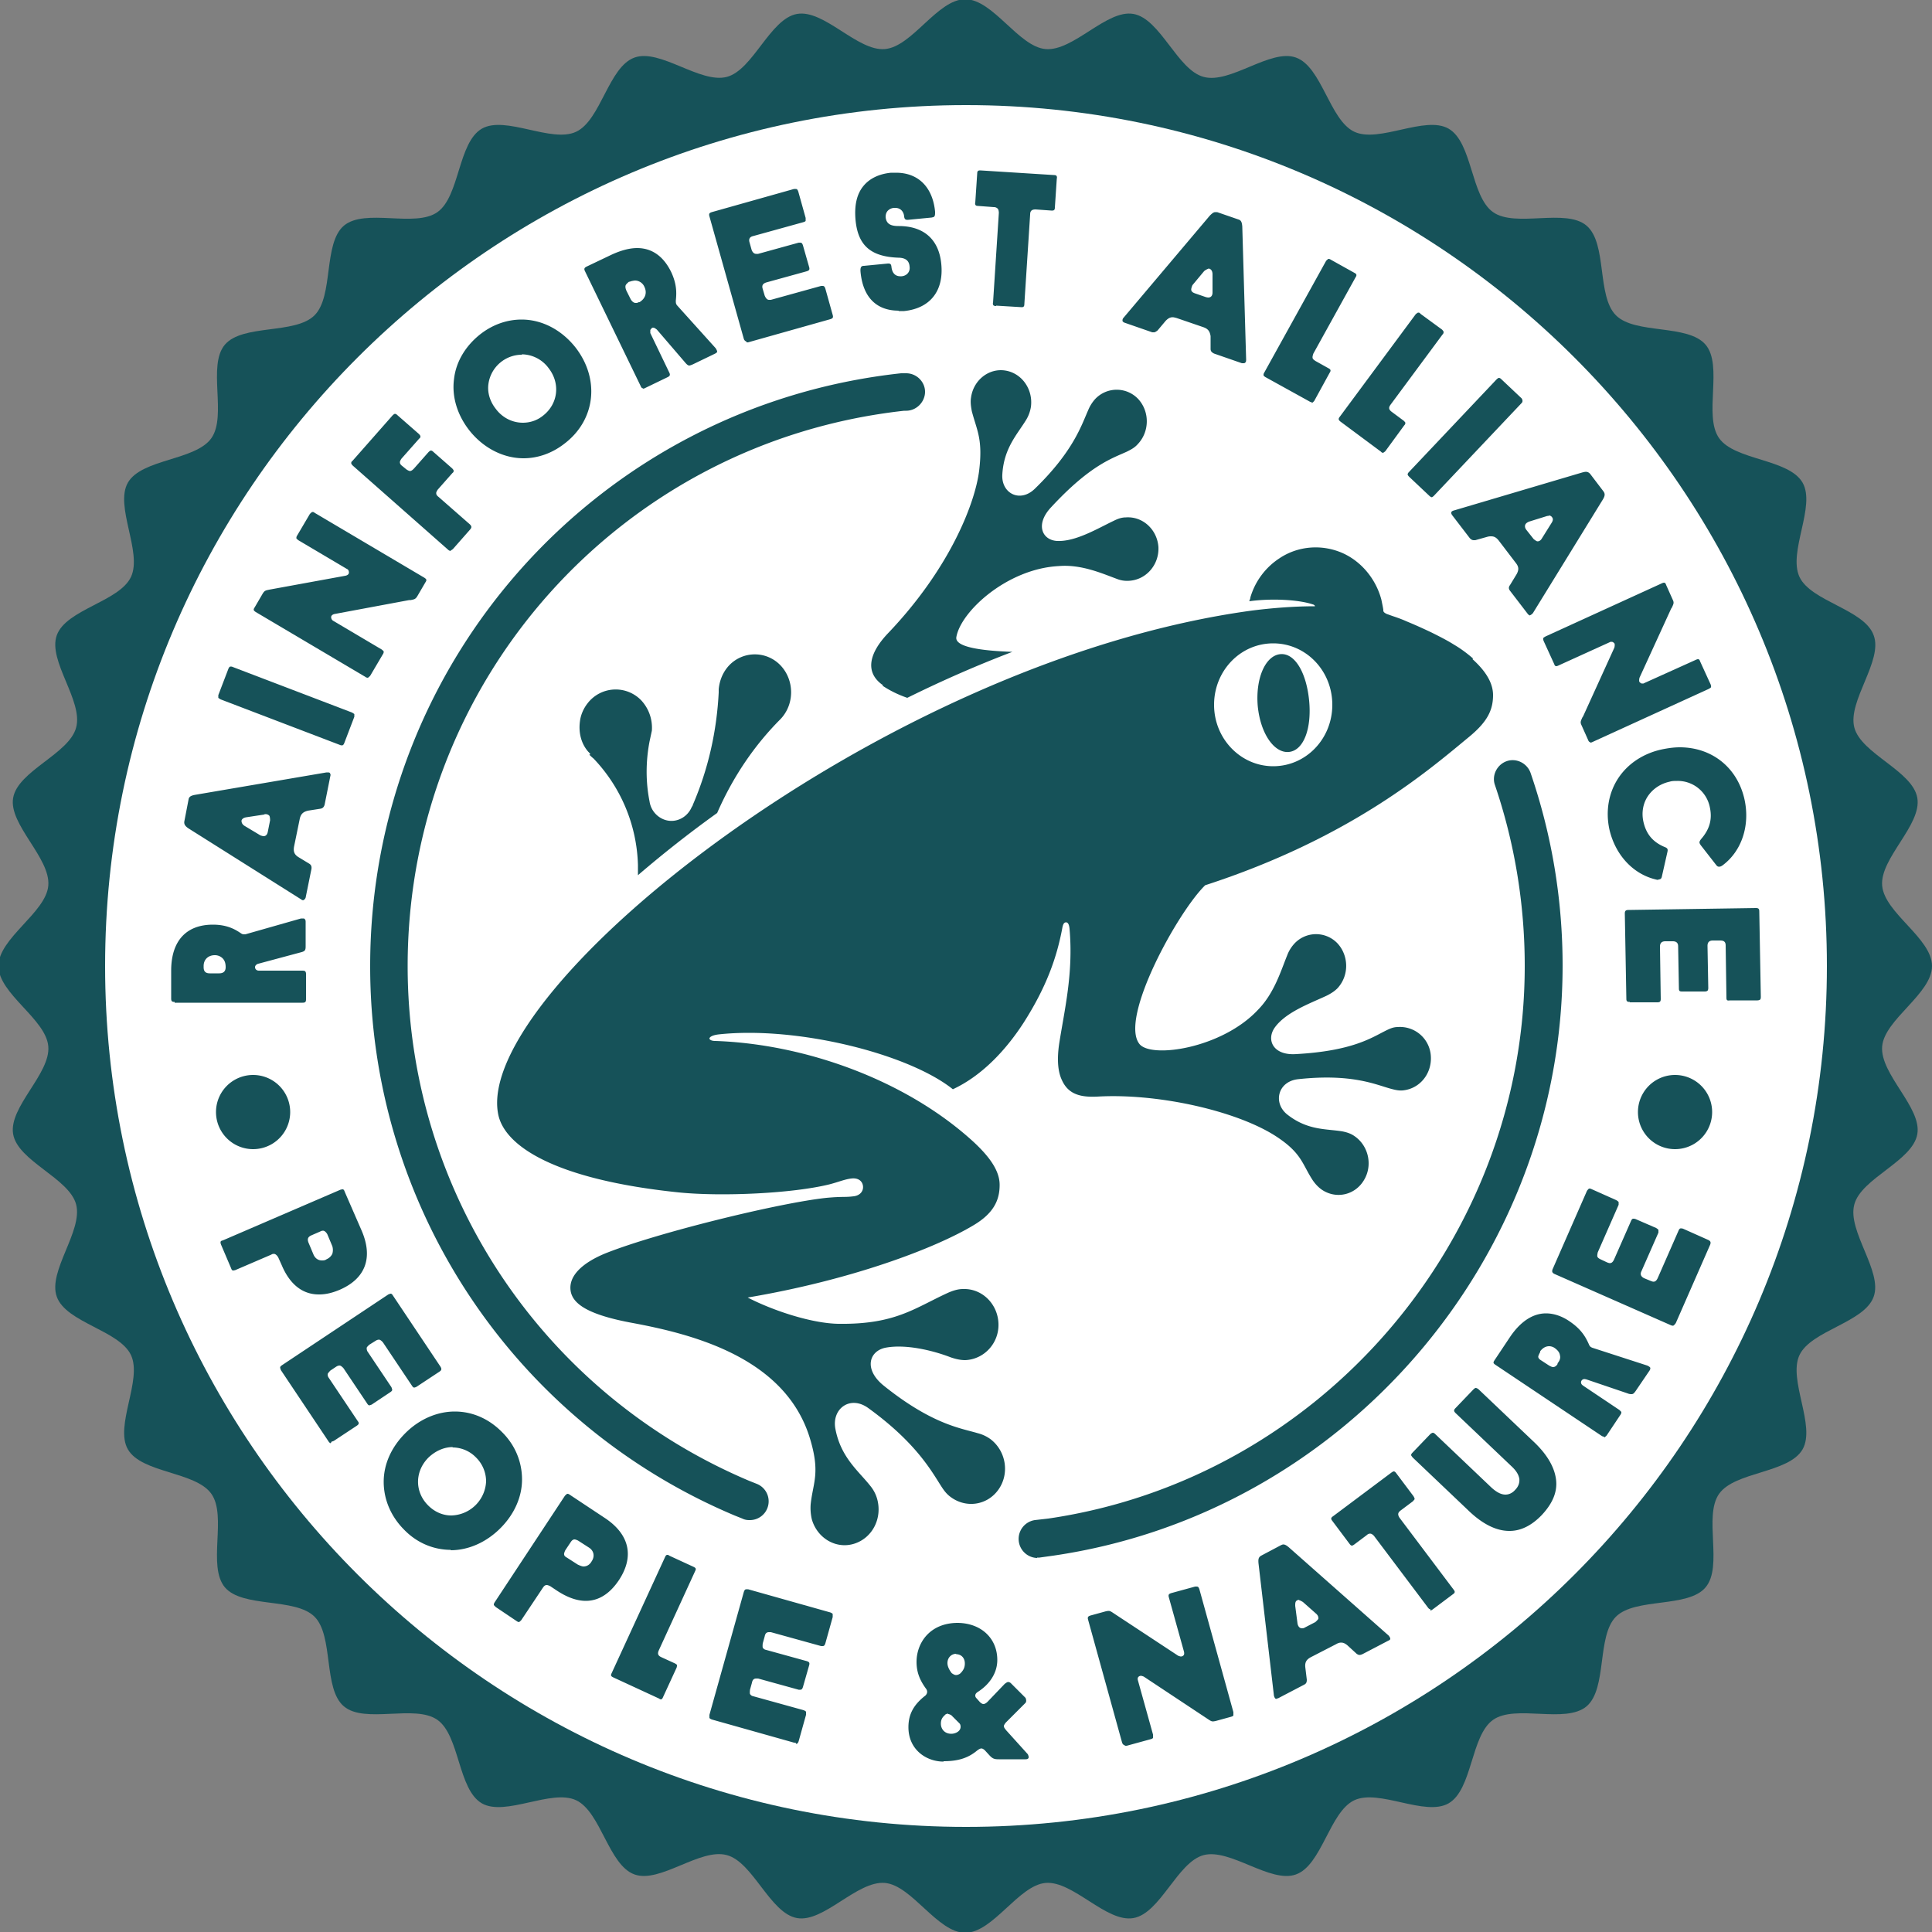
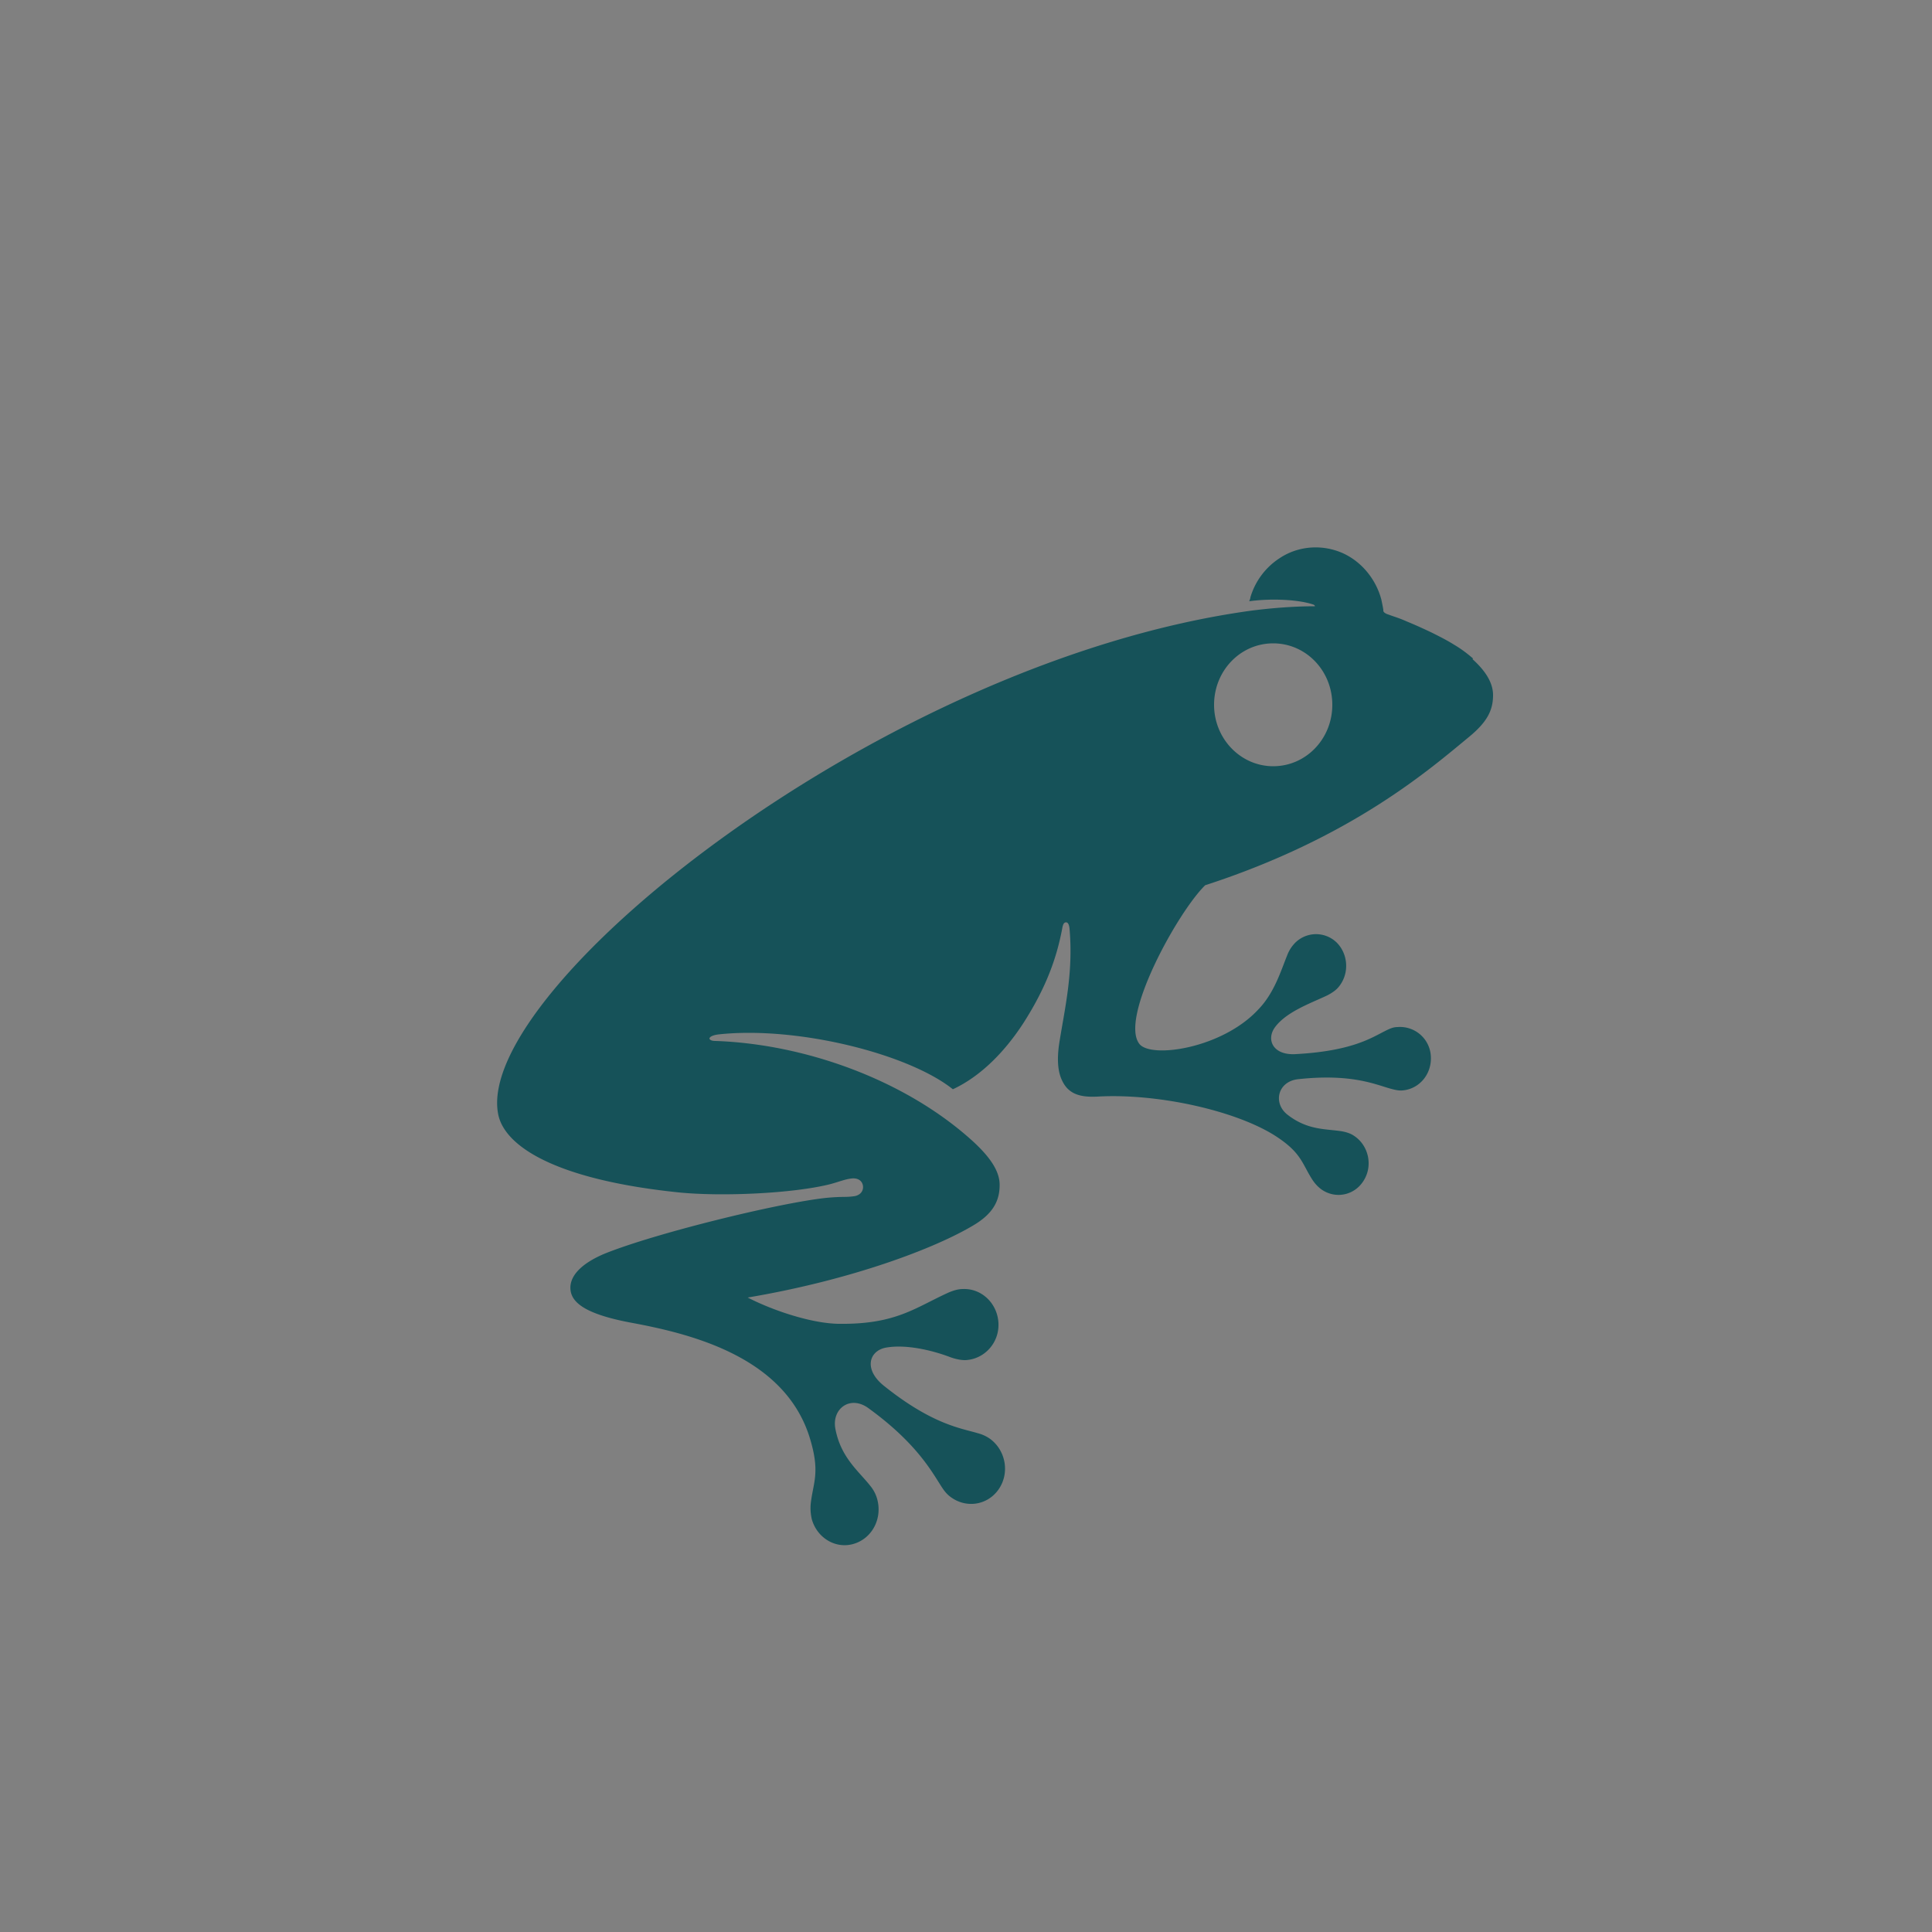
<svg xmlns="http://www.w3.org/2000/svg" viewBox="0 0 50 50">
  <rect x="0" y="0" width="50" height="50" fill="#808080" stroke="none" />
  <g id="b">
    <g id="c">
-       <path d="M50 25c0-.72-1.23-1.37-1.29-2.08-.06-.71 1.03-1.57.91-2.27s-1.45-1.14-1.63-1.82c-.18-.69.75-1.73.5-2.39-.24-.67-1.62-.87-1.92-1.51-.3-.65.43-1.83.08-2.44-.36-.62-1.75-.57-2.16-1.15-.41-.58.11-1.88-.35-2.42-.46-.54-1.82-.26-2.32-.76-.5-.5-.22-1.86-.76-2.32-.54-.46-1.84.06-2.42-.35-.58-.41-.53-1.8-1.15-2.16-.61-.35-1.8.38-2.44.08-.64-.3-.84-1.68-1.51-1.92-.66-.24-1.7.69-2.39.5-.68-.18-1.12-1.51-1.82-1.63-.69-.12-1.55.97-2.27.91-.7-.06-1.36-1.29-2.08-1.29s-1.37 1.23-2.08 1.29c-.71.06-1.57-1.03-2.27-.91s-1.14 1.45-1.82 1.63c-.69.18-1.73-.74-2.39-.5-.67.24-.87 1.62-1.51 1.92-.64.3-1.83-.43-2.44-.08-.62.36-.57 1.75-1.15 2.16-.58.41-1.87-.11-2.42.35-.54.46-.26 1.82-.76 2.32-.5.5-1.86.22-2.32.76-.46.54.06 1.84-.35 2.42-.41.58-1.8.53-2.16 1.15-.35.61.38 1.8.08 2.44-.3.64-1.68.84-1.92 1.51-.24.66.69 1.7.5 2.39-.18.68-1.51 1.12-1.63 1.82-.12.69.97 1.55.91 2.27-.06.7-1.29 1.36-1.29 2.08s1.23 1.37 1.29 2.08c.06.71-1.03 1.57-.91 2.27s1.45 1.14 1.63 1.82c.18.69-.74 1.73-.5 2.39.24.67 1.62.87 1.92 1.51.3.64-.43 1.83-.08 2.44.36.62 1.75.57 2.16 1.15.41.58-.11 1.87.35 2.42.46.54 1.82.26 2.32.76.5.5.22 1.87.76 2.32.54.46 1.84-.06 2.42.35.58.41.53 1.8 1.15 2.16.61.35 1.8-.38 2.44-.08.64.3.84 1.68 1.51 1.92.66.24 1.7-.69 2.39-.5.68.18 1.12 1.51 1.82 1.63.69.12 1.55-.97 2.27-.91.7.06 1.36 1.29 2.08 1.29s1.38-1.23 2.08-1.29c.71-.06 1.57 1.03 2.27.91s1.14-1.45 1.82-1.63c.69-.18 1.73.74 2.39.5.67-.24.87-1.62 1.51-1.92.64-.3 1.83.43 2.44.08.62-.36.57-1.75 1.15-2.16.58-.41 1.87.11 2.42-.35.54-.46.26-1.82.76-2.32.5-.5 1.87-.22 2.32-.76.46-.54-.06-1.84.35-2.42.41-.58 1.8-.53 2.16-1.15.35-.61-.38-1.8-.08-2.44.3-.64 1.68-.84 1.92-1.51.24-.66-.69-1.7-.5-2.39.18-.68 1.51-1.12 1.63-1.82.12-.69-.97-1.55-.91-2.27.06-.7 1.29-1.36 1.29-2.08" fill="#165259" />
-       <path d="M25 47.28C12.72 47.28 2.72 37.29 2.72 25S12.72 2.72 25 2.72 47.28 12.71 47.28 25 37.29 47.28 25 47.28" fill="#fff" />
-       <path d="M15.25 19.53s.07.07.11.1a4.15 4.15 0 011.15 2.76v.26c.63-.54 1.31-1.08 2.05-1.61.41-.94.97-1.76 1.64-2.43.37-.39.36-1.01 0-1.39a.918.918 0 00-1.33 0c-.16.17-.25.39-.27.62v.08c-.05.98-.26 1.96-.67 2.91 0 .02-.02.04-.03.06-.13.3-.47.44-.76.3a.593.593 0 01-.33-.45c-.1-.5-.1-1.03 0-1.55l.06-.28c.02-.28-.07-.56-.27-.78a.918.918 0 00-1.4.08c-.1.13-.17.29-.19.45-.04.28.02.57.21.79.02.02.04.04.06.07m7.55-1.78c.21.14.42.24.65.32.89-.44 1.8-.84 2.72-1.19-.84-.03-1.49-.13-1.45-.38.11-.66 1.31-1.77 2.65-1.84.58-.05 1.12.19 1.5.33.1.04.21.06.33.05.44-.03.77-.42.75-.87-.03-.45-.4-.8-.84-.77-.12 0-.22.04-.32.09-.42.2-.98.54-1.46.52-.39-.02-.58-.43-.15-.88 1.01-1.09 1.58-1.26 1.95-1.43.1-.05.2-.1.28-.19.31-.32.32-.84.02-1.17a.765.765 0 00-1.12 0c-.08.09-.14.19-.18.29-.17.38-.38 1.06-1.38 2.03-.38.37-.87.12-.84-.37.04-.69.39-1.04.62-1.42.06-.1.1-.21.12-.33.06-.45-.23-.87-.66-.94-.43-.07-.83.25-.89.7-.02.12 0 .24.02.35.13.5.29.72.19 1.54-.1.82-.74 2.51-2.35 4.2-.49.51-.63 1.02-.13 1.36m10.27-.81c-.38.04-.64.62-.58 1.34.07.72.43 1.23.81 1.19.38-.04.59-.61.52-1.33-.07-.72-.37-1.24-.75-1.2" fill="#165259" />
      <path d="M38.12 17.04c-.15-.13-.31-.25-.48-.35-.19-.12-.39-.22-.59-.32-.21-.1-.43-.2-.65-.29-.11-.05-.22-.09-.34-.13-.06-.02-.11-.04-.17-.06-.04-.02-.08-.04-.09-.08v-.03c-.01-.07-.03-.16-.05-.26-.14-.53-.51-.98-.99-1.2-.53-.24-1.16-.2-1.65.13a1.823 1.823 0 00-.75 1.01c0 .03-.02.07-.03.1.59-.08 1.28-.04 1.64.08.04.01.06.03.06.05-.51 0-1.06.04-1.62.11-9.58 1.3-20.12 9.79-19.52 13.02.15.84 1.48 1.71 4.68 2.04 1.1.11 2.93.03 3.9-.21.23-.06.39-.13.56-.15.15-.02.27.04.3.17.03.14-.06.27-.24.29-.24.03-.26 0-.7.04-1.23.13-4.41.91-5.73 1.44-.58.24-.96.58-.89.98.06.33.46.61 1.61.82 1.55.29 3.92.89 4.57 2.95.29.93.09 1.17.03 1.74-.01.13 0 .26.03.39.14.49.63.78 1.1.63.47-.15.73-.66.59-1.16a.922.922 0 00-.18-.34c-.3-.38-.76-.73-.9-1.47-.1-.52.38-.88.85-.54 1.23.89 1.63 1.62 1.88 2.01.07.11.14.21.25.29.4.3.95.22 1.24-.19.29-.41.2-.99-.2-1.3a.96.96 0 00-.34-.16c-.43-.13-1.17-.22-2.43-1.23-.52-.42-.38-.89.04-.98.51-.1 1.21.06 1.7.25.12.04.24.07.37.07.49-.02.88-.44.86-.95-.02-.51-.43-.91-.92-.89-.13 0-.25.04-.37.09-.88.4-1.37.83-2.85.81-.68-.01-1.67-.33-2.35-.68 2.67-.45 4.85-1.27 5.86-1.88.48-.29.67-.62.66-1.06-.01-.35-.26-.71-.71-1.12-1.76-1.59-4.35-2.5-6.64-2.58-.11 0-.15-.03-.16-.06 0-.04.07-.09.24-.11 2.03-.22 4.91.5 6.06 1.42.73-.34 1.35-.98 1.83-1.72.6-.94.86-1.7 1-2.44.02-.12.05-.16.1-.16s.08.06.09.17c.1 1.16-.13 2.08-.27 2.98-.06.42-.03.73.08.95.17.36.49.43.91.41 1.53-.09 3.54.35 4.58 1 .71.45.71.73.99 1.16.06.09.14.18.24.25.37.25.86.14 1.09-.25.23-.38.12-.89-.25-1.14-.1-.07-.21-.1-.31-.12-.42-.07-.9-.02-1.43-.44-.37-.3-.24-.85.28-.91 1.37-.15 1.99.13 2.38.24.11.03.22.06.33.05.44-.04.76-.43.73-.89a.8.8 0 00-.86-.75c-.12 0-.22.05-.32.1-.36.18-.86.52-2.31.6-.6.04-.78-.38-.54-.7.29-.39.9-.61 1.33-.81.1-.05.2-.11.28-.19.31-.33.3-.85 0-1.17a.765.765 0 00-1.12.02c-.08.09-.14.19-.18.3-.16.39-.33.97-.75 1.4-.93 1-2.76 1.27-3.07.89-.53-.66.99-3.42 1.7-4.11 3.79-1.23 5.81-3 6.83-3.84.46-.38.62-.68.62-1.08 0-.34-.22-.65-.53-.93m-5.16 2.77c-.84 0-1.53-.71-1.53-1.59s.68-1.59 1.53-1.59 1.53.71 1.53 1.59-.68 1.59-1.53 1.59" fill="#165259" />
-       <path d="M19.39 39.34c-.06 0-.12-.01-.18-.04l-.2-.08A15.414 15.414 0 019.58 25c0-7.89 5.91-14.49 13.74-15.34h.13c.27 0 .49.22.49.48s-.22.49-.49.49h-.05c-7.33.81-12.85 6.98-12.85 14.37 0 5.82 3.47 11.05 8.83 13.32l.2.08a.486.486 0 01-.18.94m7.44.98a.493.493 0 01-.06-.98l.35-.04c7.03-1.03 12.33-7.18 12.33-14.3 0-1.6-.26-3.18-.77-4.68-.09-.25.05-.53.3-.62.25-.09.53.05.62.3.55 1.6.83 3.28.83 4.99 0 7.6-5.66 14.17-13.18 15.27l-.36.05h-.06m17.47-11.53a.96.96 0 11-1.92 0 .96.96 0 011.92 0m-36.8 0a.96.96 0 11-1.92 0 .96.96 0 011.92 0m.74 4.72c-.42 0-.75-.26-.96-.76l-.09-.2s-.05-.09-.11-.09c-.02 0-.04 0-.07.02l-.93.4s-.04.01-.05.01c-.02 0-.04 0-.06-.06l-.26-.61s-.02-.05-.01-.07c0-.02.02-.03.06-.04l3.04-1.31s.04-.01.05-.01c.02 0 .04 0 .06.06l.44 1.01c.3.7.1 1.24-.57 1.53-.19.08-.36.12-.53.12m.1-1.65s-.04 0-.07.02l-.23.1c-.09.04-.11.09-.08.18l.13.31c.04.1.12.16.22.16.04 0 .08 0 .12-.03.07-.03.12-.08.15-.14a.34.34 0 000-.2l-.13-.31s-.05-.09-.11-.09m.2 5.5s-.03 0-.06-.05l-1.23-1.84s-.02-.05-.02-.07c0-.02.02-.04.05-.06l2.75-1.83s.05-.02.06-.02c.01 0 .03 0 .06.05l1.23 1.84s.03.05.02.07c0 .02-.02.04-.05.06l-.59.39s-.04.02-.06.02c-.01 0-.03 0-.06-.05l-.75-1.12s-.06-.07-.1-.07c-.03 0-.06.01-.09.03l-.16.1s-.06.05-.07.08c0 .03 0 .07.03.11l.61.91s.02.05.02.07c0 .02-.02.04-.05.06l-.48.32s-.05.02-.06.02c-.01 0-.03 0-.06-.05l-.61-.91s-.06-.07-.1-.07c-.03 0-.06.01-.09.03l-.15.1s-.06.06-.07.09c0 .03 0 .06.03.1l.75 1.12c.04.05.03.08-.03.12l-.59.39s-.05.02-.06.02m3.09 2.8c-.45 0-.88-.18-1.21-.52-.34-.34-.53-.78-.53-1.24 0-.46.2-.9.56-1.26.36-.36.82-.56 1.28-.56s.88.19 1.21.52c.35.34.53.78.53 1.24 0 .45-.2.9-.56 1.26-.36.36-.82.57-1.29.57m.06-2.67c-.23 0-.45.1-.63.27-.36.36-.36.89-.01 1.24.17.17.38.26.6.26a.923.923 0 00.9-.88.87.87 0 00-.26-.62.848.848 0 00-.61-.26m1.73 4.52s-.03 0-.06-.02l-.55-.37-.05-.05c0-.02 0-.04.02-.07l1.82-2.76s.05-.05.06-.05c.02 0 .03 0 .06.02l.92.61c.63.42.76.99.36 1.6-.24.36-.53.54-.86.54-.23 0-.48-.09-.74-.26l-.18-.12s-.06-.03-.09-.03c-.05 0-.08.04-.1.07l-.56.84s-.05.05-.06.05m1.44-2.14c-.05 0-.08.04-.1.07l-.14.21s-.04.08-.03.11c0 .03.03.06.07.08l.28.18s.1.05.15.05c.08 0 .16-.04.21-.13.09-.13.06-.28-.07-.36l-.28-.18s-.06-.03-.09-.03m2.24 4.14s-.03 0-.05-.02l-1.19-.55c-.06-.03-.07-.05-.04-.11l1.38-3c.02-.05.04-.06.06-.06.01 0 .03 0 .05.02l.63.29c.06.03.07.05.04.11l-.94 2.05c-.04.09-.02.14.07.18l.35.16s.05.03.05.04c0 .02 0 .04-.01.07l-.35.76c-.02.05-.04.06-.06.06m3.49 1.12h-.04l-2.13-.6s-.05-.02-.06-.04v-.08l.89-3.18c.02-.06.04-.07.07-.07h.04l2.13.6s.05.02.06.04v.08l-.19.68c-.02.06-.04.07-.07.07h-.04l-1.3-.36h-.05c-.08 0-.1.06-.11.11l-.05.18s-.01.08 0 .11c.02.03.04.05.09.06l1.05.29c.06.02.08.04.06.11l-.16.56c-.02.06-.04.07-.07.07h-.04l-1.05-.29h-.05c-.08 0-.1.06-.11.11l-.05.18s-.01.08 0 .11c.02.03.04.05.09.06l1.3.36s.05.02.06.04v.08l-.19.68c-.02.06-.04.07-.07.07m3.82.46c-.45 0-.91-.31-.91-.89 0-.33.13-.58.44-.82.05-.05.06-.11.02-.17-.17-.23-.25-.44-.25-.7 0-.48.33-1 1.05-1.01.61 0 1.04.39 1.04.96 0 .32-.18.62-.51.83-.03.02-.06.05-.06.09 0 .03.01.05.04.08l.08.09s.05.05.09.05c.04 0 .08-.03.11-.06l.44-.46s.06-.05.09-.05c.02 0 .05.01.07.03l.38.38s.04.08 0 .13l-.51.51s-.05.06-.05.09c0 .04.03.07.06.11l.56.62s.03.06.02.09c-.01.03-.04.04-.08.04h-.69c-.11 0-.16-.01-.25-.11l-.11-.12s-.05-.05-.09-.05c-.04 0-.08.03-.12.06-.23.19-.49.27-.86.27zm.12-1.24s-.06 0-.08.03c-.08.07-.11.13-.11.23 0 .13.09.26.27.26.1 0 .24-.06.24-.18 0-.04-.01-.07-.03-.09l-.21-.21s-.05-.03-.08-.03m.21-1.56c-.13 0-.23.1-.23.24 0 .08.04.17.11.26.04.03.08.05.11.05s.07-.01.11-.04l.03-.03c.05-.06.09-.12.09-.23 0-.14-.09-.24-.23-.24zm4.36 2.37s-.05-.01-.07-.07l-.88-3.18c-.02-.07 0-.09.06-.11l.4-.11s.05-.01.07-.01c.04 0 .07.02.13.06l.03.02 1.64 1.08s.05.02.07.02c.03 0 .05-.01.07-.03.02-.02.02-.06.01-.1l-.39-1.4c-.02-.07 0-.09.06-.11l.62-.17h.04c.03 0 .05.01.07.07l.88 3.18v.08c0 .02-.03.03-.06.04l-.4.11s-.05.01-.07.01c-.04 0-.07-.02-.13-.06l-1.66-1.1s-.05-.02-.07-.02a.09.09 0 00-.07.03c-.02.02-.02.06-.01.09l.39 1.4v.08c0 .02-.03.03-.06.04l-.62.17h-.04m3.92-1.21c-.05 0-.06-.06-.07-.08l-.4-3.43c-.01-.11 0-.16.07-.2l.51-.27s.04-.02.06-.02c.04 0 .08.02.14.07l2.59 2.29s.04.05.04.08-.03.04-.05.05l-.67.35s-.05.02-.07.02c-.03 0-.05-.01-.08-.03l-.24-.22c-.06-.05-.11-.07-.16-.07-.04 0-.08.01-.13.04l-.66.34c-.11.06-.15.13-.14.25l.04.33c0 .06-.01.1-.07.13l-.67.35s-.03.01-.05.01m.59-2.56s-.05.01-.07.03c-.03.03-.03.07-.03.13l.06.46c.02.1.08.12.11.12.02 0 .05 0 .08-.02l.27-.14s.07-.06.08-.09c0-.03 0-.07-.05-.12l-.35-.31s-.08-.05-.11-.05m3.41.24s-.03 0-.06-.04l-1.4-1.86s-.05-.06-.1-.06c-.03 0-.06.01-.09.04l-.32.24s-.04.03-.06.03c-.01 0-.03 0-.06-.04l-.45-.6c-.04-.05-.04-.08.02-.12l1.51-1.13s.04-.03.06-.03c.01 0 .03 0 .06.04l.45.6s.03.05.03.07c0 .02-.02.03-.04.06l-.32.24c-.08.06-.08.11-.03.19l1.4 1.86c.04.05.04.08-.02.12l-.52.39s-.04.03-.06.03m2.04-2.06c-.34 0-.7-.18-1.07-.54l-1.43-1.36s-.04-.05-.04-.06c0-.02.01-.04.03-.06l.47-.49s.04-.03.06-.03c.02 0 .04.01.07.04l1.44 1.37c.14.13.26.19.37.19.09 0 .18-.04.25-.12.09-.09.12-.19.11-.29-.02-.11-.08-.21-.21-.33l-1.44-1.37c-.05-.05-.05-.08 0-.13l.46-.48s.04-.04.06-.04.04.01.07.03l1.43 1.36c.35.33.54.66.58.98.04.32-.09.62-.37.92-.26.27-.54.41-.83.41zm1.03-4.78c-.09 0-.17.05-.23.13v.02s-.05.09-.05.12c0 .04.03.07.08.1l.2.13s.07.04.1.04c.05 0 .09-.03.12-.08v-.02c.06-.07.08-.14.06-.21-.01-.07-.06-.13-.13-.18a.262.262 0 00-.17-.05m1.44 2.34s-.03 0-.06-.02l-2.75-1.84c-.06-.04-.06-.06-.02-.12l.4-.6c.27-.4.59-.61.93-.61.2 0 .42.07.63.22.29.2.4.4.48.58.02.05.04.07.09.09l1.42.46s.07.03.08.06c0 .02 0 .04-.02.07l-.36.53c-.05.07-.07.08-.11.08-.02 0-.05 0-.1-.02l-1.06-.36s-.04-.01-.05-.01a.09.09 0 00-.08.04c-.01.02-.02.04-.01.06 0 .02.01.04.05.07l.94.63.05.05c0 .02 0 .04-.02.07l-.36.54s-.05.05-.06.05m1.79-2.89s-.03 0-.06-.01l-3.02-1.33c-.06-.03-.07-.06-.05-.12l.89-2.03s.04-.06.06-.06c.01 0 .03 0 .05.01l.65.29s.05.03.06.05v.07l-.54 1.23s-.02.08-.01.11.04.05.08.07l.17.08s.05.02.07.02c.05 0 .08-.03.11-.09l.44-1c.02-.05.04-.06.06-.06.02 0 .03 0 .06.01l.53.23s.05.03.06.05v.07l-.44 1c-.04.08-.01.14.07.18l.17.07s.05.02.07.02c.05 0 .08-.03.11-.09l.54-1.23c.02-.05.04-.06.06-.06.02 0 .03 0 .06.01l.65.29c.06.03.07.06.05.12l-.89 2.03s-.04.06-.06.06M4.52 25.93c-.07 0-.09-.02-.09-.09v-.72c0-.77.39-1.19 1.08-1.19.35 0 .56.11.72.22.03.02.05.03.08.03h.04l1.44-.41h.05c.02 0 .04 0 .05.02.01.01.02.03.02.06v.64c0 .11-.02.13-.14.16l-1.08.29c-.05.01-.09.05-.09.09 0 .04.03.09.1.09h1.13s.06 0 .07.02c.01.01.02.03.02.07v.65c0 .07-.02.09-.09.09H4.52zm1.04-1.21c-.17 0-.29.11-.29.28v.03c0 .11.05.16.16.16h.24c.11 0 .17-.05.17-.16s-.03-.18-.08-.23a.286.286 0 00-.21-.08zm2.3-1.42s-.04 0-.06-.02l-2.92-1.84c-.09-.06-.12-.11-.11-.18l.11-.57c.01-.07.06-.1.17-.12l3.4-.58h.03c.02 0 .05 0 .06.02.01.02.02.04.01.07l-.15.75c-.02.06-.05.09-.11.1l-.32.05c-.12.03-.18.08-.21.2l-.15.73c-.02.12 0 .2.11.27l.28.17c.05.03.07.07.06.14l-.15.74s-.02.06-.06.06m-1.01-2.21l-.46.07c-.07.01-.12.04-.13.09 0 .05.02.1.09.14l.4.24s.06.02.08.02c.03 0 .09-.01.11-.11l.06-.3s0-.09-.02-.12a.133.133 0 00-.1-.04h-.02zm2.01-1.79s-.03 0-.05-.01L5.71 18.1s-.05-.03-.06-.04v-.07l.26-.68c.02-.05.04-.06.06-.06.01 0 .03 0 .05.01l3.09 1.18s.05.03.06.04v.07l-.26.68c-.02.05-.04.06-.06.06m.67-1.75s-.04 0-.06-.02l-2.84-1.68c-.06-.04-.07-.06-.03-.12l.21-.36c.05-.08.08-.08.17-.1l1.97-.36c.05-.01.09-.04.09-.08s-.01-.08-.06-.1l-1.25-.74s-.05-.04-.05-.05c0-.02 0-.04.02-.07l.33-.56s.05-.05.06-.05c.02 0 .04 0 .06.02l2.84 1.68c.06.04.07.06.03.12l-.21.36c-.05.08-.08.08-.17.1h-.04l-1.93.36c-.05.01-.09.04-.09.08s.02.08.06.1l1.25.74s.05.04.05.05c0 .02 0 .04-.02.07l-.33.56s-.05.05-.06.05m2.14-3.28s-.04-.01-.06-.03l-2.47-2.18s-.04-.04-.04-.06c0-.02 0-.04.03-.06l1.04-1.18s.04-.04.06-.04.04.01.06.03l.56.49s.04.04.04.06c0 .02 0 .04-.03.06l-.46.52s-.05.07-.04.1c0 .03.02.06.06.09l.11.09s.06.04.09.04.06-.02.1-.06l.38-.43s.04-.04.06-.04.04.01.06.03l.49.43s.04.04.04.06c0 .02 0 .04-.03.06l-.38.43s-.05.07-.04.1c0 .03.02.06.06.09l.81.71c.05.05.05.08.01.13l-.44.5s-.04.04-.06.04m1.88-2.38c-.53 0-1.05-.27-1.41-.73-.31-.4-.45-.87-.39-1.32.05-.45.3-.86.68-1.16.32-.25.69-.38 1.07-.38.53 0 1.04.27 1.4.73.63.82.51 1.87-.29 2.48-.32.25-.69.38-1.06.38m-.04-2.68a.877.877 0 00-.87.76c-.03.22.04.45.19.64.17.23.43.36.7.36.19 0 .37-.06.52-.18.39-.3.46-.83.15-1.23a.872.872 0 00-.7-.36m2.93-1.91s-.09.01-.13.03h-.02s-.08.06-.09.1c-.01.04 0 .08.02.13l.11.22s.05.1.13.1c.02 0 .05 0 .08-.02h.02c.15-.09.2-.24.13-.39a.268.268 0 00-.25-.17m.21 2.79s-.04 0-.06-.06l-1.44-2.97c-.03-.06-.02-.09.04-.12l.65-.31c.24-.11.46-.17.66-.17.38 0 .68.21.88.62.15.32.14.55.12.74 0 .05 0 .08.03.12l1 1.11s.04.06.04.09c0 .02-.02.03-.05.05l-.58.28s-.07.03-.09.03c-.03 0-.06-.02-.11-.08L17 8.53s-.06-.05-.09-.05h-.03s-.04.04-.05.06v.08l.49 1.02c.03.06.02.09-.04.12l-.58.28s-.04.02-.05.02m2.67-1.22s-.05-.01-.07-.07l-.89-3.17c-.02-.07 0-.09.06-.11l2.13-.6h.04c.03 0 .05.01.07.07l.19.68v.07c0 .02-.03.03-.06.04l-1.3.36c-.09.02-.12.08-.09.17l.05.18s.03.11.12.11h.05l1.05-.29h.04c.03 0 .05.01.07.07l.16.56c.02.07 0 .09-.06.11l-1.05.29c-.09.03-.12.08-.09.17l.05.17s.04.11.11.11h.05l1.3-.36h.04c.03 0 .05.01.07.07l.19.68c.02.07 0 .09-.06.11l-2.13.6h-.04m3.94-.82c-.58 0-.93-.35-.99-1.01-.01-.13.03-.15.09-.15l.62-.06c.06 0 .08.01.09.08.02.2.13.25.23.25h.03c.14-.01.23-.12.21-.25-.01-.15-.1-.22-.26-.23-.74-.02-1.08-.31-1.14-.99-.03-.36.03-.65.2-.86.16-.2.41-.32.72-.35h.13c.58 0 .95.38 1.01 1.01 0 .06 0 .1-.02.12-.01.02-.03.02-.07.03l-.62.06c-.06 0-.08-.02-.09-.08-.01-.14-.1-.23-.23-.23h-.03a.25.25 0 00-.17.08c-.04.05-.05.1-.05.16.02.2.17.23.34.23.65 0 1.04.35 1.1.98.07.7-.29 1.15-.96 1.22h-.15m2.53-.13s-.06 0-.07-.02c-.01-.01-.02-.03-.01-.07l.15-2.32s0-.08-.03-.11a.133.133 0 00-.1-.04l-.4-.03s-.06 0-.07-.02c-.01-.01-.02-.04-.01-.07l.05-.75c0-.07.03-.08.08-.08l1.9.12s.06 0 .07.02c.01.01.02.04.01.07l-.05.75c0 .07-.03.08-.08.08l-.42-.03c-.1 0-.14.04-.14.13l-.15 2.32c0 .07-.03.08-.07.08l-.66-.04zm6.4 1.48h-.04l-.72-.25c-.06-.03-.09-.06-.09-.12V8.7c-.02-.13-.07-.19-.18-.23l-.7-.24s-.07-.02-.1-.02c-.07 0-.12.03-.18.09l-.21.25s-.06.05-.09.05h-.05l-.72-.25s-.05-.02-.05-.05c0-.02 0-.05.03-.08l2.23-2.64c.06-.06.1-.09.14-.09h.05l.55.19c.07.02.09.07.1.18l.1 3.45s0 .06-.02.07c-.01.01-.02.02-.04.02m-.91-2.45s-.08.03-.12.07l-.3.36s-.04.09-.03.13c.01.04.04.06.09.08l.29.1s.04.01.06.01c.07 0 .11-.05.11-.13V7.1c0-.11-.06-.15-.11-.15m2.68 3.46s-.03 0-.06-.02l-1.14-.63s-.05-.03-.05-.05c0-.02 0-.04.02-.07l1.6-2.89s.05-.05.06-.05c.01 0 .03 0 .06.02l.61.34c.06.03.07.06.03.12l-1.09 1.97s-.03.08-.02.11c0 .03.03.05.07.08l.34.19c.06.03.07.06.03.12l-.4.73s-.05.05-.06.05m1.85 1.29s-.04 0-.06-.03l-1.05-.78c-.05-.04-.06-.07-.02-.12l1.97-2.66s.05-.04.06-.04c.02 0 .04 0 .06.03l.56.41s.04.04.04.06c0 .02 0 .04-.03.07l-1.34 1.81c-.06.08-.05.13.03.19l.31.23s.04.04.04.05c0 .02 0 .04-.03.07l-.49.67s-.05.04-.06.04m1.27 1.15s-.04-.01-.06-.03l-.53-.5s-.04-.04-.04-.06c0-.02.01-.04.03-.06l2.27-2.4s.04-.04.06-.04.04.01.06.03l.53.5s.05.07 0 .12l-2.27 2.4s-.04.04-.06.04m2.55 3.06s-.05-.02-.06-.04l-.46-.6c-.04-.05-.04-.1 0-.15l.17-.28c.06-.11.06-.19-.02-.29l-.45-.59c-.06-.07-.11-.1-.19-.1-.03 0-.05 0-.09.01l-.32.09h-.04c-.04 0-.07-.02-.1-.05l-.46-.6s-.03-.04-.02-.07c0-.02.03-.04.07-.05l3.31-.98s.07-.02.1-.02c.05 0 .08.02.11.05l.35.46c.04.06.04.11-.02.21l-1.81 2.94s-.05.05-.07.05m.49-2.57s-.05 0-.07.01l-.45.14c-.07.03-.09.06-.1.09-.01.04 0 .08.03.12l.19.24s.07.06.1.06c.04 0 .08-.02.11-.07l.25-.4c.04-.06.05-.11.02-.15a.105.105 0 00-.09-.05m1.08 5.87s-.04 0-.06-.06l-.17-.38c-.04-.08-.02-.11.02-.2l.02-.03.81-1.78s.02-.08 0-.11c-.02-.02-.04-.04-.07-.04-.02 0-.04 0-.05.01l-1.32.6s-.04.02-.06.02c-.02 0-.04 0-.06-.06l-.27-.59s-.02-.05-.01-.07c0-.02.03-.03.06-.05l3-1.37s.04-.02.06-.02c.02 0 .04 0 .06.06l.17.38c.04.08.02.11-.02.2l-.02.03-.82 1.79s-.02.08 0 .11c.02.02.04.04.07.04.02 0 .04 0 .05-.01l1.33-.6s.04-.02.06-.02c.02 0 .04 0 .06.06l.27.59s.02.05.01.07c0 .02-.03.03-.06.05l-3 1.37s-.04.02-.06.02m1.76 3.55s-.04 0-.07-.01c-.59-.14-1.05-.64-1.2-1.3-.1-.47-.02-.94.23-1.32.25-.38.66-.65 1.15-.75.15-.03.3-.05.44-.05.84 0 1.5.53 1.68 1.36.14.66-.07 1.31-.55 1.68-.05.04-.08.05-.11.05s-.05-.01-.08-.05l-.39-.5c-.05-.07-.05-.09 0-.16.22-.25.3-.51.23-.83a.846.846 0 00-.84-.68c-.07 0-.14 0-.2.02-.23.05-.43.18-.56.37-.13.19-.17.43-.12.66.07.32.24.53.55.66.08.03.09.06.07.14l-.14.62c-.01.06-.04.08-.09.08m-.74 3.17c-.07 0-.09-.02-.09-.08l-.04-2.21c0-.06.02-.09.09-.09l3.3-.05c.07 0 .09.02.09.09l.04 2.21s0 .06-.02.07c-.01.01-.04.02-.07.02h-.71c-.07.01-.09 0-.09-.07l-.02-1.35c0-.09-.04-.13-.14-.13h-.19c-.1 0-.14.05-.14.14l.02 1.09s0 .05-.02.07c-.01.01-.04.02-.07.02h-.58c-.07 0-.09-.01-.09-.08l-.02-1.09c0-.09-.05-.13-.14-.13h-.19c-.1 0-.14.05-.14.14l.02 1.35c0 .07-.02.09-.09.09h-.71z" fill="#165259" />
    </g>
  </g>
</svg>